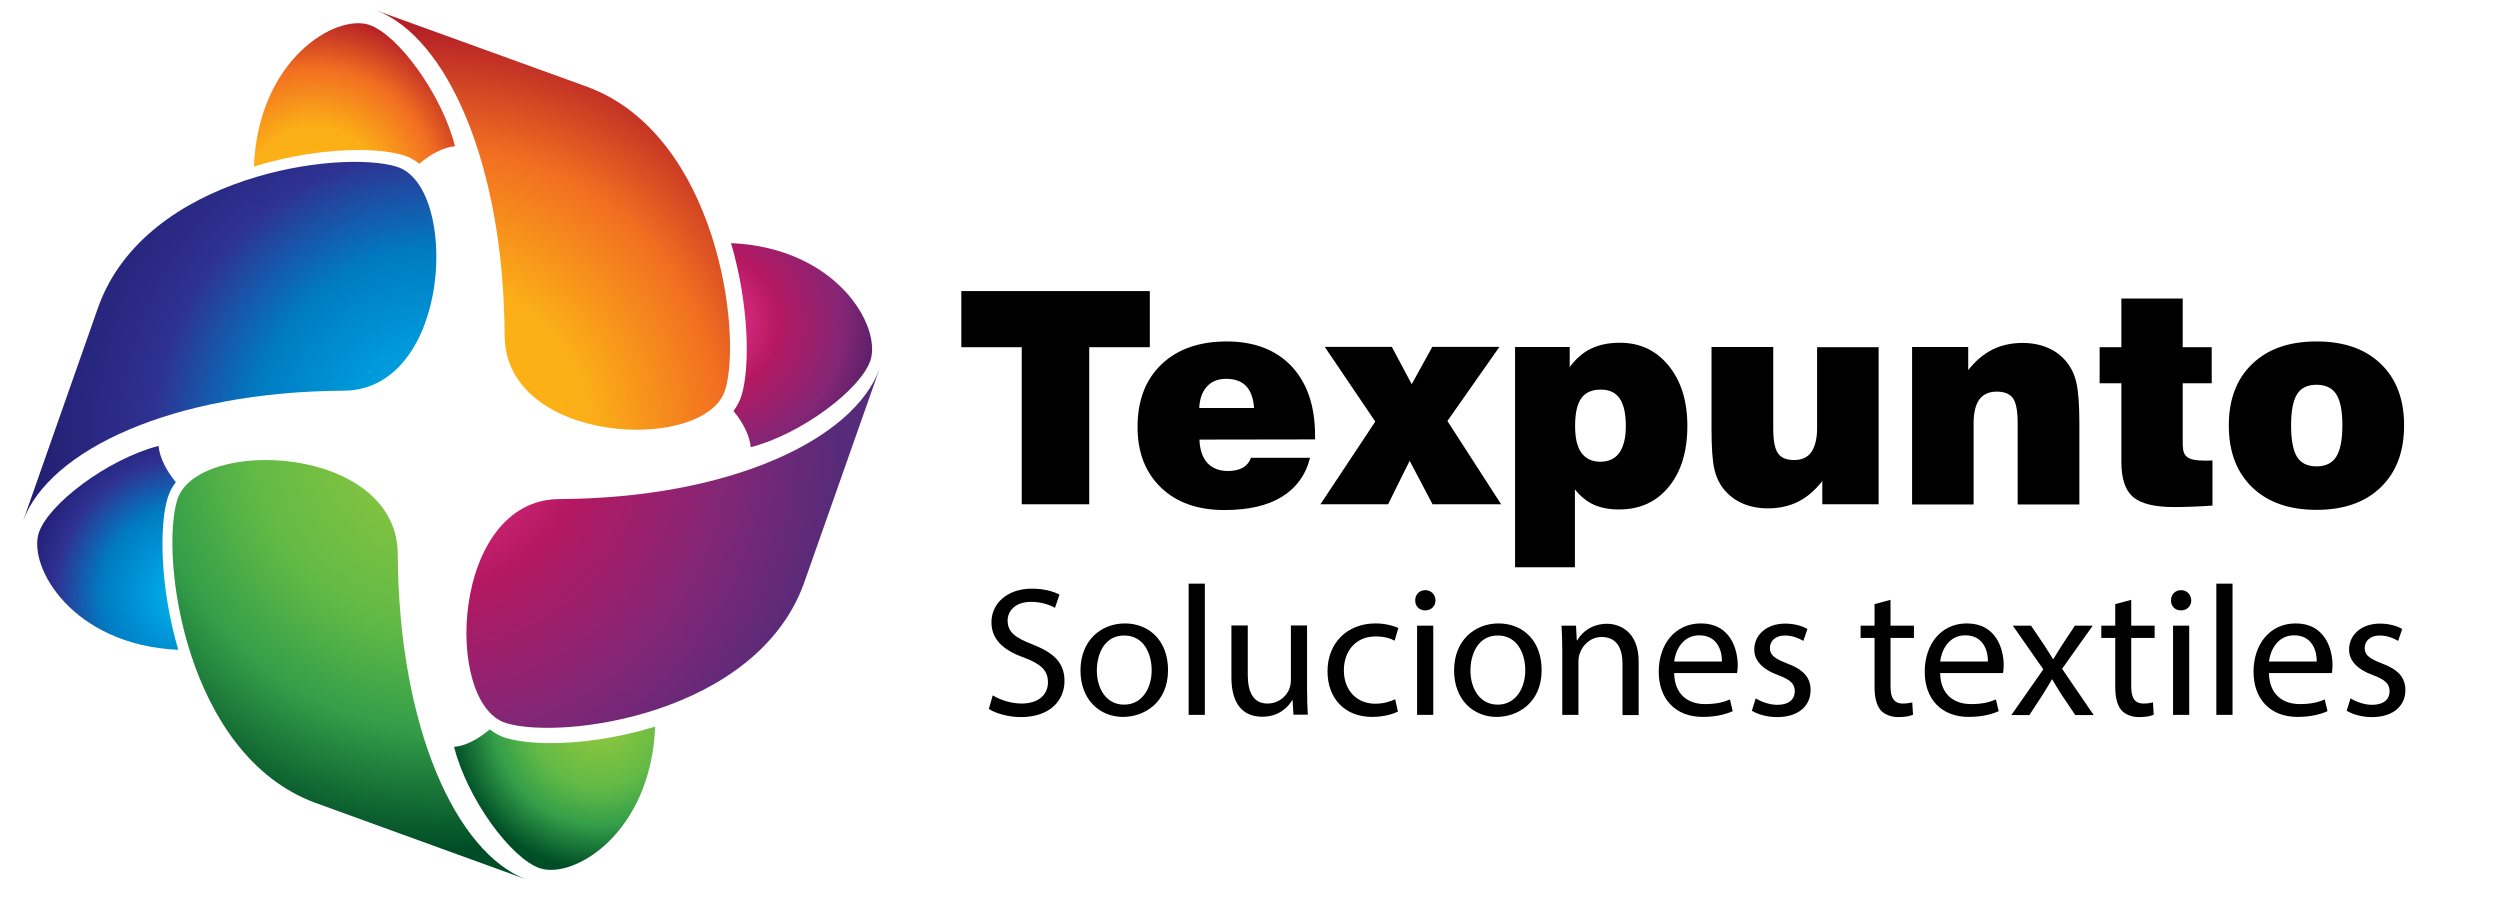
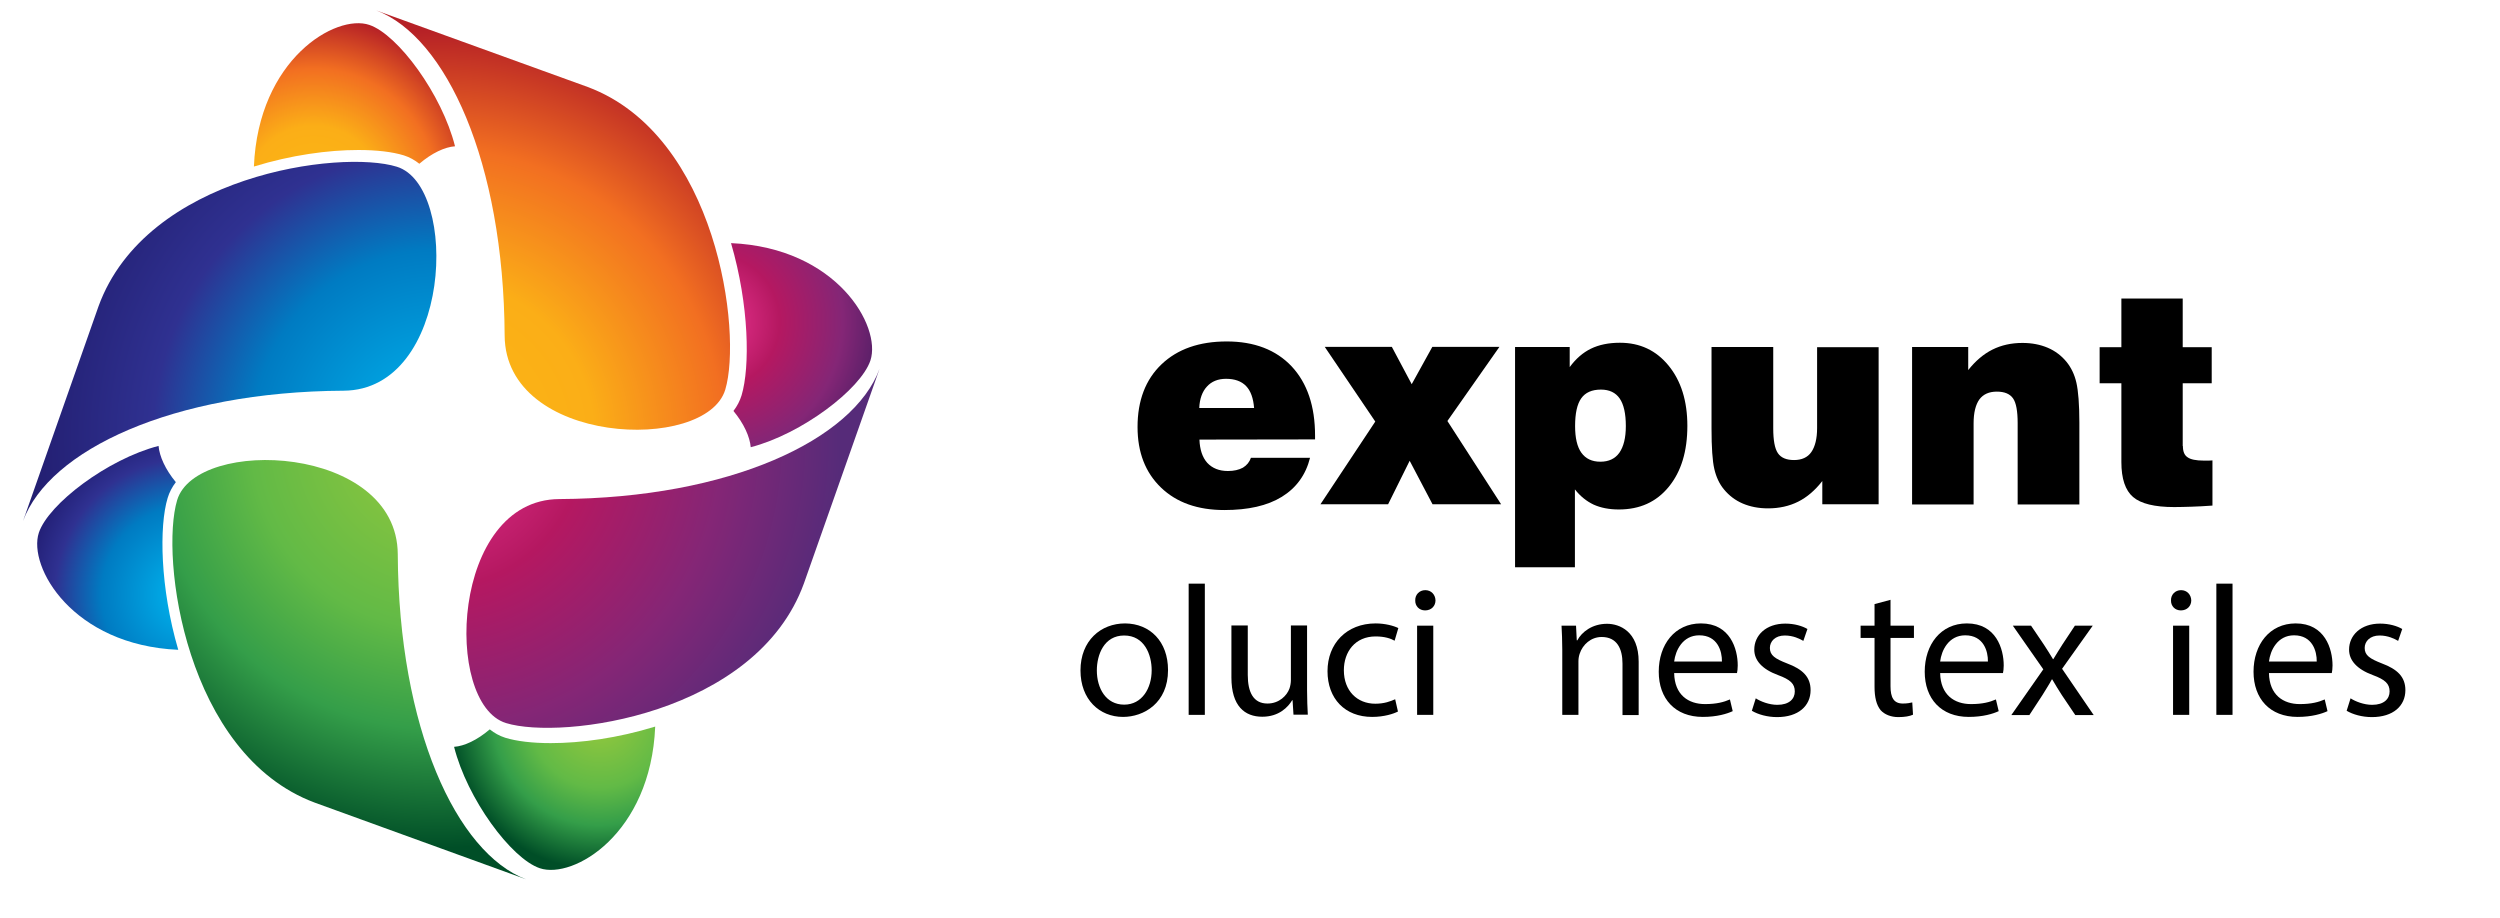
<svg xmlns="http://www.w3.org/2000/svg" version="1.1" id="Capa_1" x="0px" y="0px" width="1345px" height="494px" viewBox="0 0 1345 494" style="enable-background:new 0 0 1345 494;" xml:space="preserve">
  <style type="text/css"> .st0{fill:url(#SVGID_1_);} .st1{fill:url(#SVGID_2_);} .st2{fill:url(#SVGID_3_);} .st3{fill:url(#SVGID_4_);} .st4{fill:url(#SVGID_5_);} .st5{fill:url(#SVGID_6_);} .st6{fill:url(#SVGID_7_);} .st7{fill:url(#SVGID_8_);} </style>
  <g>
    <radialGradient id="SVGID_1_" cx="235.11" cy="232.096" r="216.293" gradientTransform="matrix(1.002 0 0 1.017 5.882003e-02 0.226)" gradientUnits="userSpaceOnUse">
      <stop offset="0" style="stop-color:#98C93C" />
      <stop offset="0.463" style="stop-color:#62BA46" />
      <stop offset="0.709" style="stop-color:#349E49" />
      <stop offset="1" style="stop-color:#004E27" />
    </radialGradient>
    <path class="st0" d="M169.3,431.8l113.8,41.3c-37.6-14.2-68.6-81.6-69.1-174.9c-0.3-59.1-108.4-63.4-118.7-29.1 C86.1,299.8,99.7,405.8,169.3,431.8z" />
    <radialGradient id="SVGID_2_" cx="235.111" cy="232.096" r="216.294" gradientTransform="matrix(1.002 0 0 1.017 5.882003e-02 0.226)" gradientUnits="userSpaceOnUse">
      <stop offset="0" style="stop-color:#EC3593" />
      <stop offset="0.361" style="stop-color:#B51861" />
      <stop offset="0.709" style="stop-color:#842676" />
      <stop offset="1" style="stop-color:#562B79" />
    </radialGradient>
    <path class="st1" d="M432.5,313.9l40.7-115.5c-14,38.1-80.4,69.6-172.3,70.1c-58.2,0.3-62.5,110-28.7,120.5 C302.3,398.3,406.9,384.5,432.5,313.9z" />
    <radialGradient id="SVGID_3_" cx="235.111" cy="232.096" r="216.297" gradientTransform="matrix(1.002 0 0 1.017 5.882003e-02 0.226)" gradientUnits="userSpaceOnUse">
      <stop offset="0" style="stop-color:#FCB813" />
      <stop offset="0.388" style="stop-color:#FBAE17" />
      <stop offset="0.709" style="stop-color:#F26F21" />
      <stop offset="1" style="stop-color:#B62126" />
    </radialGradient>
    <path class="st2" d="M316.2,46.8L202.4,5.6C240,19.8,271,87.2,271.5,180.5c0.3,59.1,108.4,63.4,118.7,29.1 C399.4,178.9,385.8,72.8,316.2,46.8z" />
    <radialGradient id="SVGID_4_" cx="235.113" cy="232.094" r="216.303" gradientTransform="matrix(1.002 0 0 1.017 5.882003e-02 0.226)" gradientUnits="userSpaceOnUse">
      <stop offset="0" style="stop-color:#00B8F1" />
      <stop offset="0.463" style="stop-color:#007BC2" />
      <stop offset="0.709" style="stop-color:#2F3191" />
      <stop offset="1" style="stop-color:#231F72" />
    </radialGradient>
    <path class="st3" d="M53,164.8L12.4,280.3c14-38.1,80.4-69.6,172.4-70.1c58.2-0.3,62.5-110,28.7-120.5 C183.2,80.3,78.7,94.1,53,164.8z" />
    <radialGradient id="SVGID_5_" cx="101.564" cy="314.274" r="101.789" gradientTransform="matrix(1.002 0 0 1.017 5.882003e-02 0.226)" gradientUnits="userSpaceOnUse">
      <stop offset="0" style="stop-color:#00B8F1" />
      <stop offset="0.463" style="stop-color:#007BC2" />
      <stop offset="0.709" style="stop-color:#2F3191" />
      <stop offset="1" style="stop-color:#180F5E" />
    </radialGradient>
    <path class="st4" d="M90.2,267.9c0.9-3,2.4-5.9,4.4-8.5c-5.7-6.9-8.8-13.9-9.3-19.5c-27.4,7.1-59.2,31.2-64.4,46.7 c-6,18.3,18.1,60.5,75,63C86.1,316.1,85.6,283,90.2,267.9z" />
    <radialGradient id="SVGID_6_" cx="321.734" cy="379.245" r="80.563" gradientTransform="matrix(1.002 0 0 1.017 5.882003e-02 0.226)" gradientUnits="userSpaceOnUse">
      <stop offset="0" style="stop-color:#98C93C" />
      <stop offset="0.463" style="stop-color:#62BA46" />
      <stop offset="0.709" style="stop-color:#349E49" />
      <stop offset="1" style="stop-color:#004E27" />
    </radialGradient>
    <path class="st5" d="M296.3,399.8c-9.9,0-18.3-1-24.5-2.9c-3.1-1-5.8-2.5-8.3-4.5c-6.8,5.8-13.7,9-19.2,9.4 c7,27.9,30.7,60.1,46.1,65.3c18,6.1,59.7-18.4,62.1-76.2C332.4,397.1,312.5,399.8,296.3,399.8z" />
    <radialGradient id="SVGID_7_" cx="383.091" cy="169.902" r="97.865" gradientTransform="matrix(1.002 0 0 1.017 5.882003e-02 0.226)" gradientUnits="userSpaceOnUse">
      <stop offset="0" style="stop-color:#EC3593" />
      <stop offset="0.361" style="stop-color:#B51861" />
      <stop offset="0.709" style="stop-color:#842676" />
      <stop offset="1" style="stop-color:#441C61" />
    </radialGradient>
    <path class="st6" d="M393.3,130.8c9.8,33.6,10.2,66.7,5.7,81.8c-0.9,3-2.4,5.9-4.4,8.5c5.7,6.9,8.8,13.9,9.3,19.5 c27.4-7.1,59.2-31.2,64.4-46.7C474.3,175.5,450.2,133.3,393.3,130.8z" />
    <radialGradient id="SVGID_8_" cx="168.336" cy="103.133" r="94.619" gradientTransform="matrix(1.002 0 0 1.017 5.882003e-02 0.226)" gradientUnits="userSpaceOnUse">
      <stop offset="0" style="stop-color:#FCB813" />
      <stop offset="0.388" style="stop-color:#FBAE17" />
      <stop offset="0.709" style="stop-color:#F26F21" />
      <stop offset="1" style="stop-color:#B62126" />
    </radialGradient>
    <path class="st7" d="M192.8,80.7c9.9,0,18.3,1,24.5,2.9c3.1,1,5.8,2.5,8.3,4.5c6.8-5.8,13.7-9,19.2-9.4 c-7-27.9-30.7-60.1-46.1-65.3c-18-6.1-59.7,18.4-62.1,76.2C156.7,83.4,176.6,80.7,192.8,80.7z" />
  </g>
  <g>
-     <path d="M549.7,271.3v-84.5h-32.5v-30.2h101.4v30.2H586v84.5H549.7z" />
    <path d="M673,246.3h31.8c-2.3,9.2-7.4,16.2-15.2,21c-7.8,4.8-18.1,7.1-30.9,7.1c-14.3,0-25.7-4-34.1-12.1 c-8.4-8.1-12.6-18.9-12.6-32.6c0-14.2,4.3-25.5,12.9-33.7c8.6-8.2,20.3-12.3,35.1-12.3c14.8,0,26.5,4.5,34.9,13.4 c8.4,9,12.6,21.4,12.6,37.3v2l-62.2,0.1c0.2,5.4,1.6,9.6,4.2,12.5c2.7,2.9,6.4,4.4,11.1,4.4c3.2,0,5.9-0.6,8.1-1.8 C670.8,250.3,672.2,248.6,673,246.3z M645.2,219.5h29.5c-0.4-5.2-1.8-9.2-4.3-11.8c-2.5-2.6-6.1-3.9-10.8-3.9 c-4.3,0-7.8,1.4-10.3,4.2C646.8,210.7,645.4,214.6,645.2,219.5z" />
    <path d="M710.4,271.3l29.5-44.5l-27.2-40.2h36.1l10.7,20.1l11.1-20.1h36.1l-28,39.9l28.9,44.8h-36.9l-12.3-23.4l-11.6,23.4H710.4z" />
    <path d="M815.1,305.3V186.7h29.4v10.8c3.3-4.5,7.1-7.8,11.4-9.9c4.3-2.1,9.5-3.2,15.6-3.2c10.8,0,19.5,4.1,26.2,12.3 c6.7,8.2,10.1,19,10.1,32.4c0,13.7-3.3,24.6-10,32.8c-6.7,8.2-15.6,12.2-26.9,12.2c-5.2,0-9.7-0.9-13.5-2.6 c-3.8-1.8-7.2-4.5-10.1-8.2v41.9H815.1z M874.7,229.2c0-6.6-1.1-11.6-3.3-14.8c-2.2-3.2-5.6-4.8-10.1-4.8c-4.9,0-8.4,1.6-10.6,4.7 c-2.2,3.1-3.3,8.1-3.3,14.9c0,6.4,1.1,11.2,3.4,14.4c2.3,3.2,5.7,4.8,10.2,4.8c4.5,0,7.9-1.6,10.2-4.8 C873.5,240.3,874.7,235.6,874.7,229.2z" />
    <path d="M1010.7,186.7v84.6h-30.3v-12.5c-3.9,5-8.2,8.7-13,11.1c-4.8,2.4-10.2,3.6-16.2,3.6c-5.1,0-9.6-0.9-13.6-2.6 c-4-1.7-7.4-4.3-10.1-7.6c-2.5-3-4.2-6.7-5.2-11c-1-4.3-1.5-11.6-1.5-21.8v-43.8h33.2v43.7c0,6.4,0.8,10.9,2.5,13.4 c1.7,2.5,4.6,3.7,8.7,3.7c4.1,0,7.3-1.4,9.3-4.3s3.1-7.2,3.1-12.9v-43.5H1010.7z" />
    <path d="M1028.7,271.3v-84.6h30.2v12.4c3.9-4.9,8.2-8.6,13-11c4.8-2.4,10.2-3.6,16.2-3.6c5.1,0,9.6,0.9,13.6,2.6 c4,1.7,7.4,4.3,10.1,7.6c2.5,3.1,4.3,6.8,5.3,11.2c1,4.4,1.6,11.6,1.6,21.5v44h-33.2v-43.8c0-6.4-0.8-10.9-2.5-13.3 c-1.7-2.4-4.6-3.6-8.7-3.6c-4.2,0-7.3,1.4-9.4,4.2c-2,2.8-3.1,7.1-3.1,12.8v43.7H1028.7z" />
    <path d="M1174.4,240c0,2.9,0.8,4.9,2.5,6c1.6,1.2,4.6,1.8,8.7,1.8c1.2,0,2.2,0,2.8,0c0.6,0,1.3-0.1,1.9-0.1V272 c-4.1,0.3-7.8,0.5-11.2,0.6c-3.4,0.1-6.5,0.2-9.4,0.2c-10.5,0-17.9-1.8-22.1-5.4c-4.2-3.6-6.3-9.9-6.3-18.8v-42.4h-11.7v-19.4h11.7 v-26.2h33v26.2h15.6v19.4h-15.6V240z" />
-     <path d="M1199.1,228.9c0-14,4.2-25.1,12.6-33.1c8.4-8.1,19.9-12.1,34.6-12.1c14.7,0,26.2,4,34.6,12.1c8.4,8.1,12.5,19.1,12.5,33.1 c0,14.1-4.2,25.2-12.6,33.3c-8.4,8.1-19.9,12.1-34.5,12.1c-14.6,0-26.2-4-34.6-12.1C1203.3,254.1,1199.1,243,1199.1,228.9z M1232.6,228.9c0,7.8,1.1,13.5,3.2,16.9c2.1,3.4,5.6,5.1,10.5,5.1c4.9,0,8.4-1.7,10.6-5.2c2.2-3.5,3.3-9.1,3.3-16.9 c0-7.7-1.1-13.3-3.3-16.7c-2.2-3.4-5.7-5.1-10.6-5.1c-4.9,0-8.4,1.7-10.5,5.1C1233.7,215.5,1232.6,221.1,1232.6,228.9z" />
  </g>
  <g>
-     <path d="M534.1,374.1c3.9,2.4,9.6,4.4,15.6,4.4c8.9,0,14.1-4.7,14.1-11.4c0-6.3-3.6-9.8-12.8-13.3c-10.9-3.8-17.6-9.6-17.6-19 c0-10.3,8.7-18.1,21.7-18.1c6.8,0,11.9,1.6,14.9,3.2l-2.4,7.1c-2.2-1.2-6.7-3.2-12.8-3.2c-9.2,0-12.7,5.5-12.7,10 c0,6.3,4.1,9.3,13.4,12.9c11.4,4.5,17.2,9.8,17.2,19.7c0,10.3-7.7,19.4-23.5,19.4c-6.6,0-13.7-2-17.2-4.4L534.1,374.1z" />
    <path d="M628.4,360.5c0,17.8-13.1,25.2-24.2,25.2c-12.7,0-22.9-9.4-22.9-25c0-16.1,11-25.3,24-25.3 C618.7,335.5,628.4,345.1,628.4,360.5z M590.1,360.7c0,9.6,4.9,18.4,14.7,18.4c9.6,0,14.8-8.8,14.8-18.5c0-8.4-3.9-18.7-14.8-18.7 C594,341.9,590.1,352.2,590.1,360.7z" />
    <path d="M639.5,314h8.7v70.6h-8.7V314z" />
    <path d="M695.9,384.6l-0.5-7.9h-0.2c-2.2,3.7-7.1,8.9-16.1,8.9c-9.4,0-16.6-5.7-16.6-21.1v-28h8.8v26.6c0,9.3,3,15.4,10.6,15.4 c6.4,0,10.5-4.4,11.8-8c0.5-1.4,0.8-3.1,0.8-4.6v-29.4h8.7v34.9c0,5.1,0.2,9.2,0.4,13.1H695.9z" />
    <path d="M752.1,382.8c-2.3,1.2-7.4,2.9-13.9,2.9c-14.6,0-24-9.8-24-24.6c0-14.8,10.2-25.7,25.9-25.7c5.1,0,9.8,1.3,12.2,2.5l-2,6.8 c-2.1-1.2-5.4-2.3-10.2-2.3c-11.1,0-17.1,8.3-17.1,18.2c0,11.1,7.2,18,16.9,18c4.9,0,8.2-1.3,10.7-2.4L752.1,382.8z" />
    <path d="M772.3,323c0,3-2.2,5.4-5.6,5.4c-3.2,0-5.4-2.4-5.3-5.4c-0.1-3,2.2-5.5,5.4-5.5C770,317.5,772.2,319.9,772.3,323z M762.4,384.6v-48h8.7v48H762.4z" />
-     <path d="M829.4,360.5c0,17.8-13.1,25.2-24.2,25.2c-12.7,0-22.9-9.4-22.9-25c0-16.1,11-25.3,24-25.3 C819.8,335.5,829.4,345.1,829.4,360.5z M791.1,360.7c0,9.6,4.9,18.4,14.7,18.4c9.6,0,14.8-8.8,14.8-18.5c0-8.4-3.9-18.7-14.8-18.7 C795,341.9,791.1,352.2,791.1,360.7z" />
    <path d="M840.5,349.5c0-5-0.2-9-0.4-12.9h7.8l0.4,7.9h0.3c2.4-4.5,8-8.9,16-8.9c6.6,0,17,4,17,20.4v28.7h-8.7V357 c0-7.9-2.9-14.3-11.2-14.3c-5.8,0-10.2,4.1-11.8,8.9c-0.4,1.1-0.7,2.6-0.7,4.1v28.9h-8.7V349.5z" />
    <path d="M900.7,362.1c0.2,11.8,7.7,16.7,16.6,16.7c6.3,0,10.2-1.1,13.4-2.5l1.5,6.3c-3,1.4-8.4,3.1-16.1,3.1 c-14.9,0-23.7-9.8-23.7-24.3c0-14.6,8.6-26,22.7-26c15.7,0,19.8,13.7,19.8,22.6c0,1.8-0.2,3.2-0.4,4.1H900.7z M926.4,355.9 c0.1-5.5-2.3-14.1-12.2-14.1c-8.9,0-12.8,8.1-13.5,14.1H926.4z" />
    <path d="M944.6,375.7c2.6,1.7,7.2,3.5,11.6,3.5c6.4,0,9.4-3.2,9.4-7.2c0-4.2-2.5-6.4-9-8.8c-8.7-3.2-12.8-8-12.8-13.7 c0-7.7,6.3-14,16.7-14c4.9,0,9.2,1.3,11.9,2.9l-2.2,6.4c-1.9-1.1-5.4-2.9-10-2.9c-5.1,0-8,3.1-8,6.7c0,4,2.8,5.8,9.2,8.3 c8.3,3.1,12.7,7.2,12.7,14.4c0,8.5-6.6,14.5-18,14.5c-5.3,0-10.2-1.4-13.6-3.4L944.6,375.7z" />
    <path d="M1017.1,322.7v13.9h12.6v6.6h-12.6v26c0,6,1.7,9.3,6.6,9.3c2.3,0,3.9-0.3,5.1-0.6l0.4,6.6c-1.7,0.8-4.4,1.3-7.9,1.3 c-4,0-7.4-1.4-9.5-3.7c-2.3-2.8-3.3-7-3.3-12.6v-26.3h-7.5v-6.6h7.5v-11.6L1017.1,322.7z" />
    <path d="M1043.8,362.1c0.2,11.8,7.7,16.7,16.6,16.7c6.3,0,10.2-1.1,13.4-2.5l1.5,6.3c-3,1.4-8.4,3.1-16.1,3.1 c-14.9,0-23.7-9.8-23.7-24.3c0-14.6,8.6-26,22.7-26c15.7,0,19.8,13.7,19.8,22.6c0,1.8-0.2,3.2-0.4,4.1H1043.8z M1069.5,355.9 c0.1-5.5-2.3-14.1-12.2-14.1c-8.9,0-12.8,8.1-13.5,14.1H1069.5z" />
    <path d="M1092.7,336.6l6.9,10.2c1.8,2.7,3.3,5.2,4.9,7.8h0.2c1.6-2.7,3.3-5.3,4.9-7.9l6.7-10.1h9.6l-16.5,23.2l17,24.9h-9.9 l-7.2-10.7c-1.9-2.9-3.5-5.6-5.2-8.5h-0.2c-1.6,3-3.3,5.5-5.1,8.5l-7,10.7h-9.7l17.2-24.6l-16.4-23.5H1092.7z" />
-     <path d="M1146.6,322.7v13.9h12.6v6.6h-12.6v26c0,6,1.7,9.3,6.6,9.3c2.3,0,3.9-0.3,5.1-0.6l0.4,6.6c-1.7,0.8-4.4,1.3-7.9,1.3 c-4,0-7.4-1.4-9.5-3.7c-2.3-2.8-3.3-7-3.3-12.6v-26.3h-7.5v-6.6h7.5v-11.6L1146.6,322.7z" />
    <path d="M1178.9,323c0,3-2.2,5.4-5.6,5.4c-3.2,0-5.4-2.4-5.3-5.4c-0.1-3,2.2-5.5,5.4-5.5C1176.6,317.5,1178.8,319.9,1178.9,323z M1169.1,384.6v-48h8.7v48H1169.1z" />
    <path d="M1192.4,314h8.7v70.6h-8.7V314z" />
    <path d="M1220.7,362.1c0.2,11.8,7.7,16.7,16.6,16.7c6.3,0,10.2-1.1,13.4-2.5l1.5,6.3c-3,1.4-8.4,3.1-16.1,3.1 c-14.9,0-23.7-9.8-23.7-24.3c0-14.6,8.6-26,22.7-26c15.7,0,19.8,13.7,19.8,22.6c0,1.8-0.2,3.2-0.4,4.1H1220.7z M1246.4,355.9 c0.1-5.5-2.3-14.1-12.2-14.1c-8.9,0-12.8,8.1-13.5,14.1H1246.4z" />
    <path d="M1264.6,375.7c2.6,1.7,7.2,3.5,11.6,3.5c6.4,0,9.4-3.2,9.4-7.2c0-4.2-2.5-6.4-9-8.8c-8.7-3.2-12.8-8-12.8-13.7 c0-7.7,6.3-14,16.7-14c4.9,0,9.2,1.3,11.9,2.9l-2.2,6.4c-1.9-1.1-5.4-2.9-10-2.9c-5.1,0-8,3.1-8,6.7c0,4,2.8,5.8,9.2,8.3 c8.3,3.1,12.7,7.2,12.7,14.4c0,8.5-6.6,14.5-18,14.5c-5.3,0-10.2-1.4-13.6-3.4L1264.6,375.7z" />
  </g>
</svg>